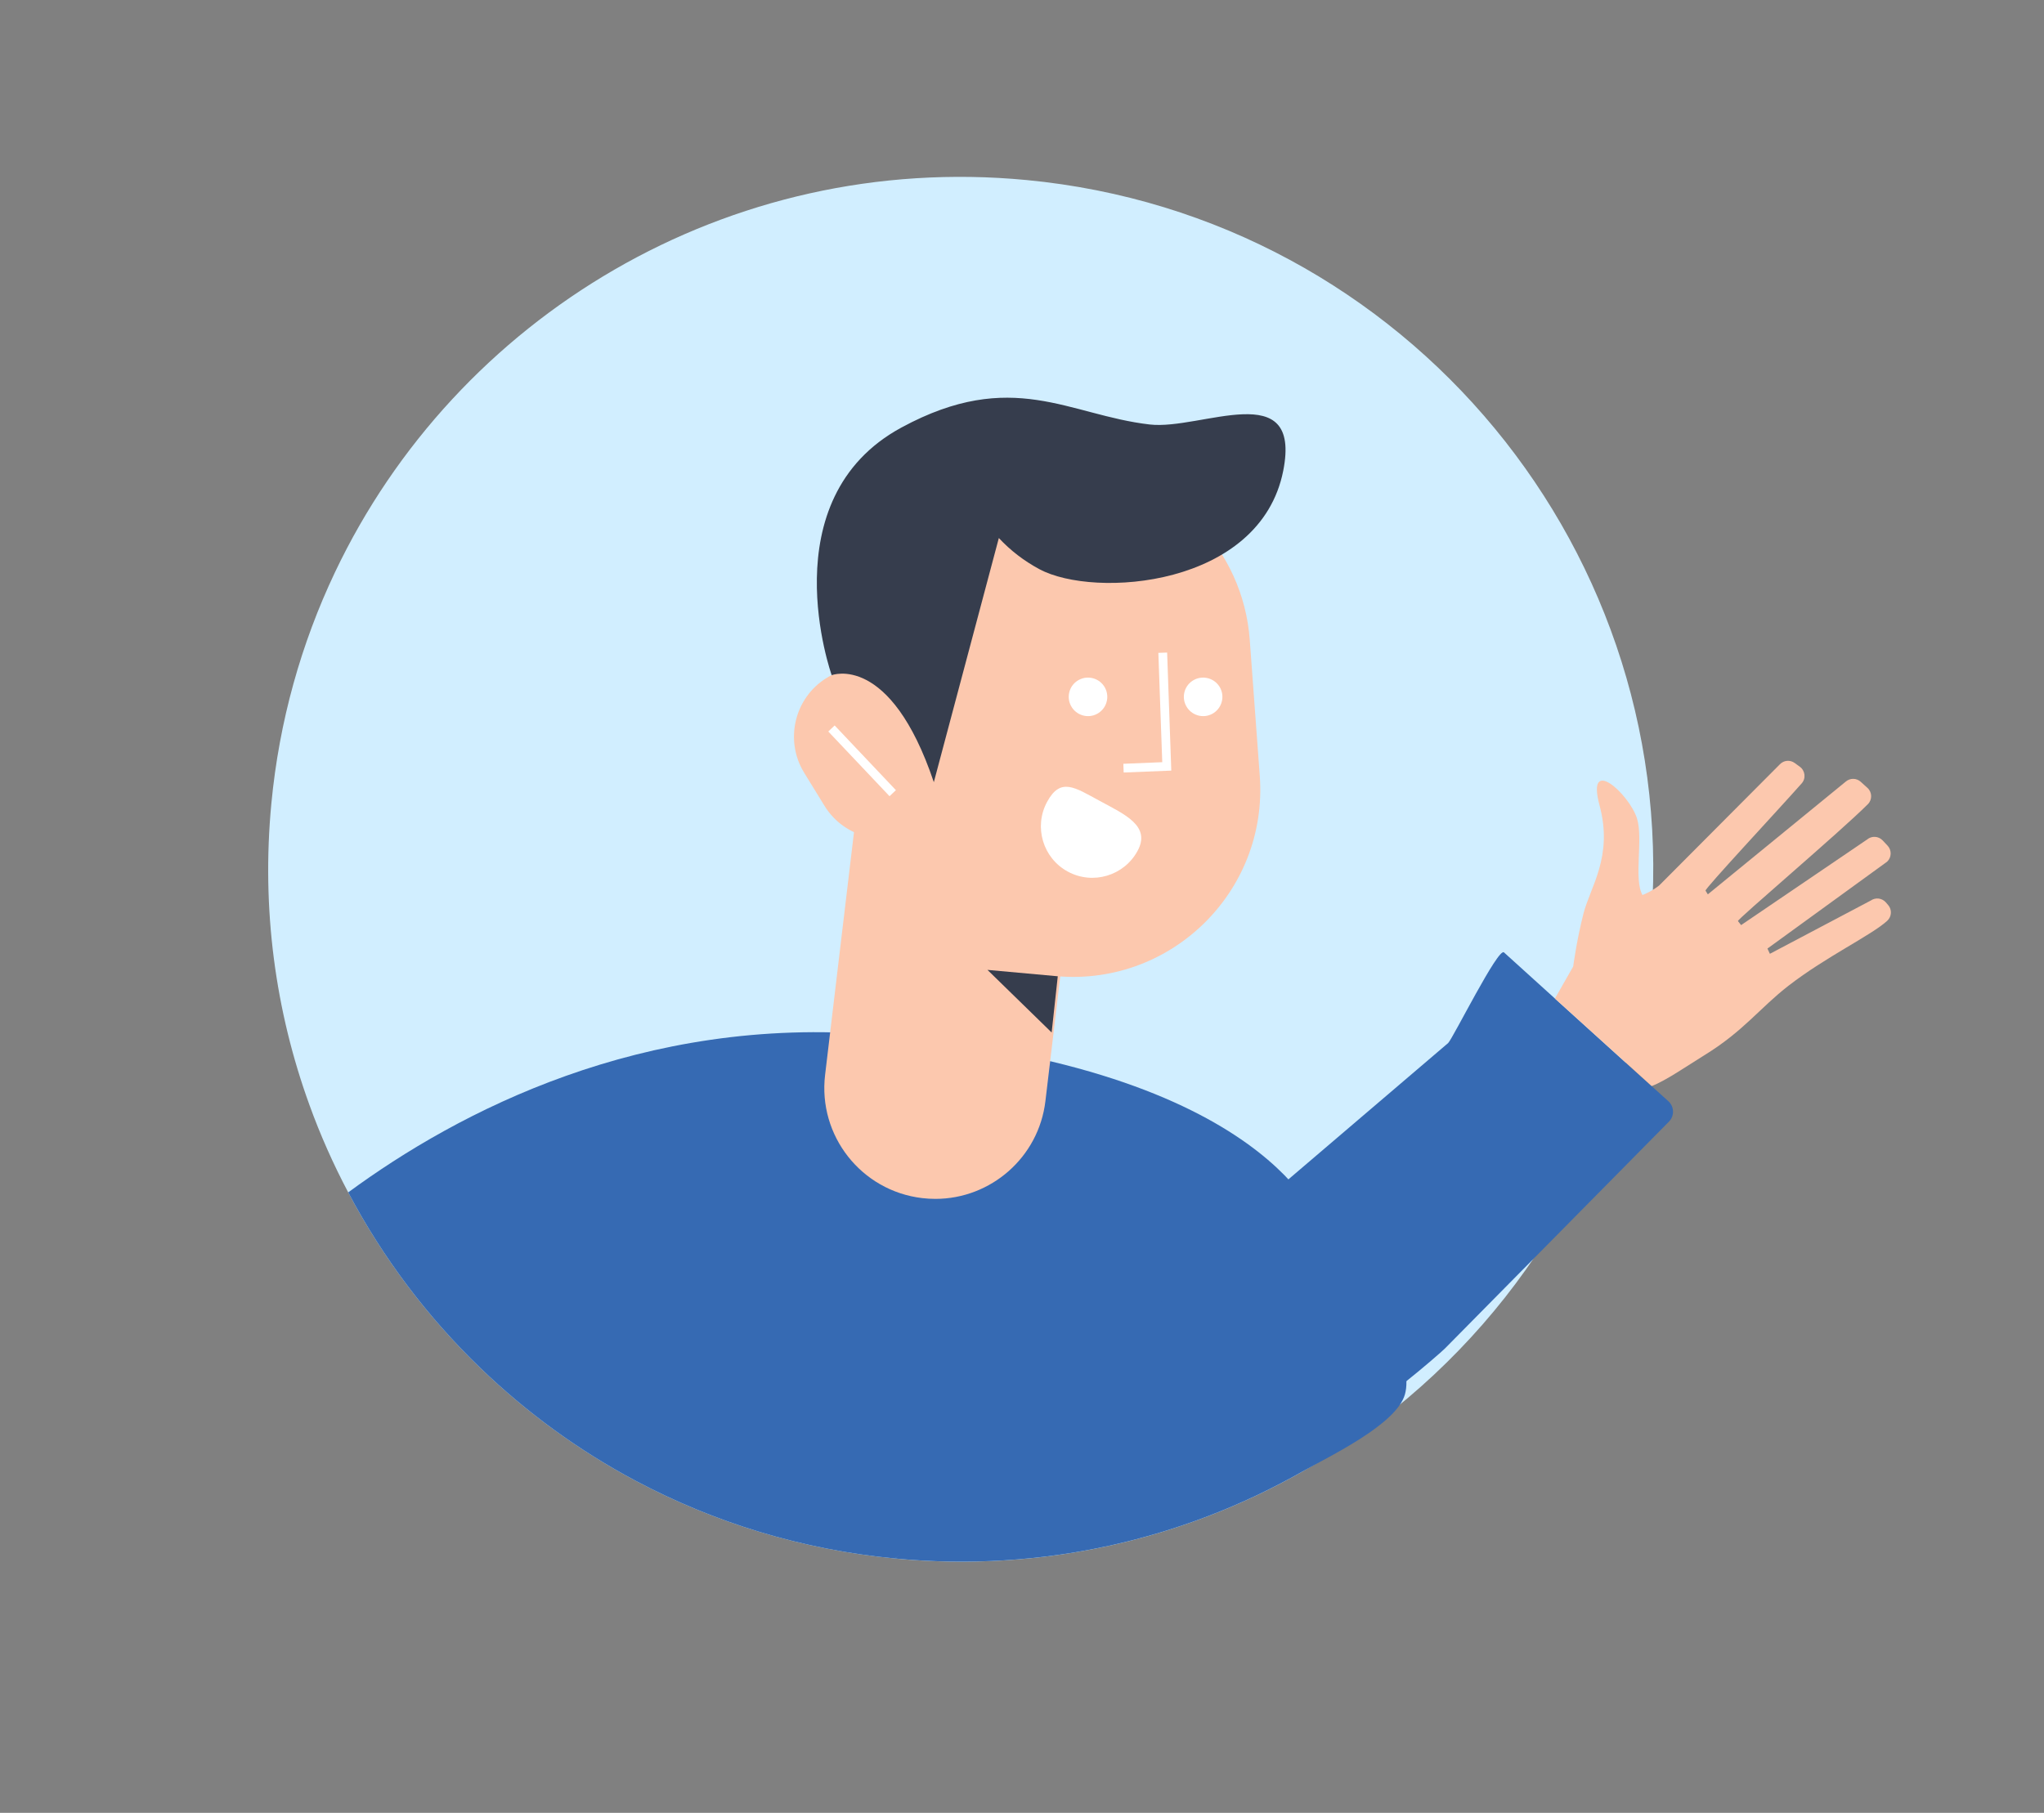
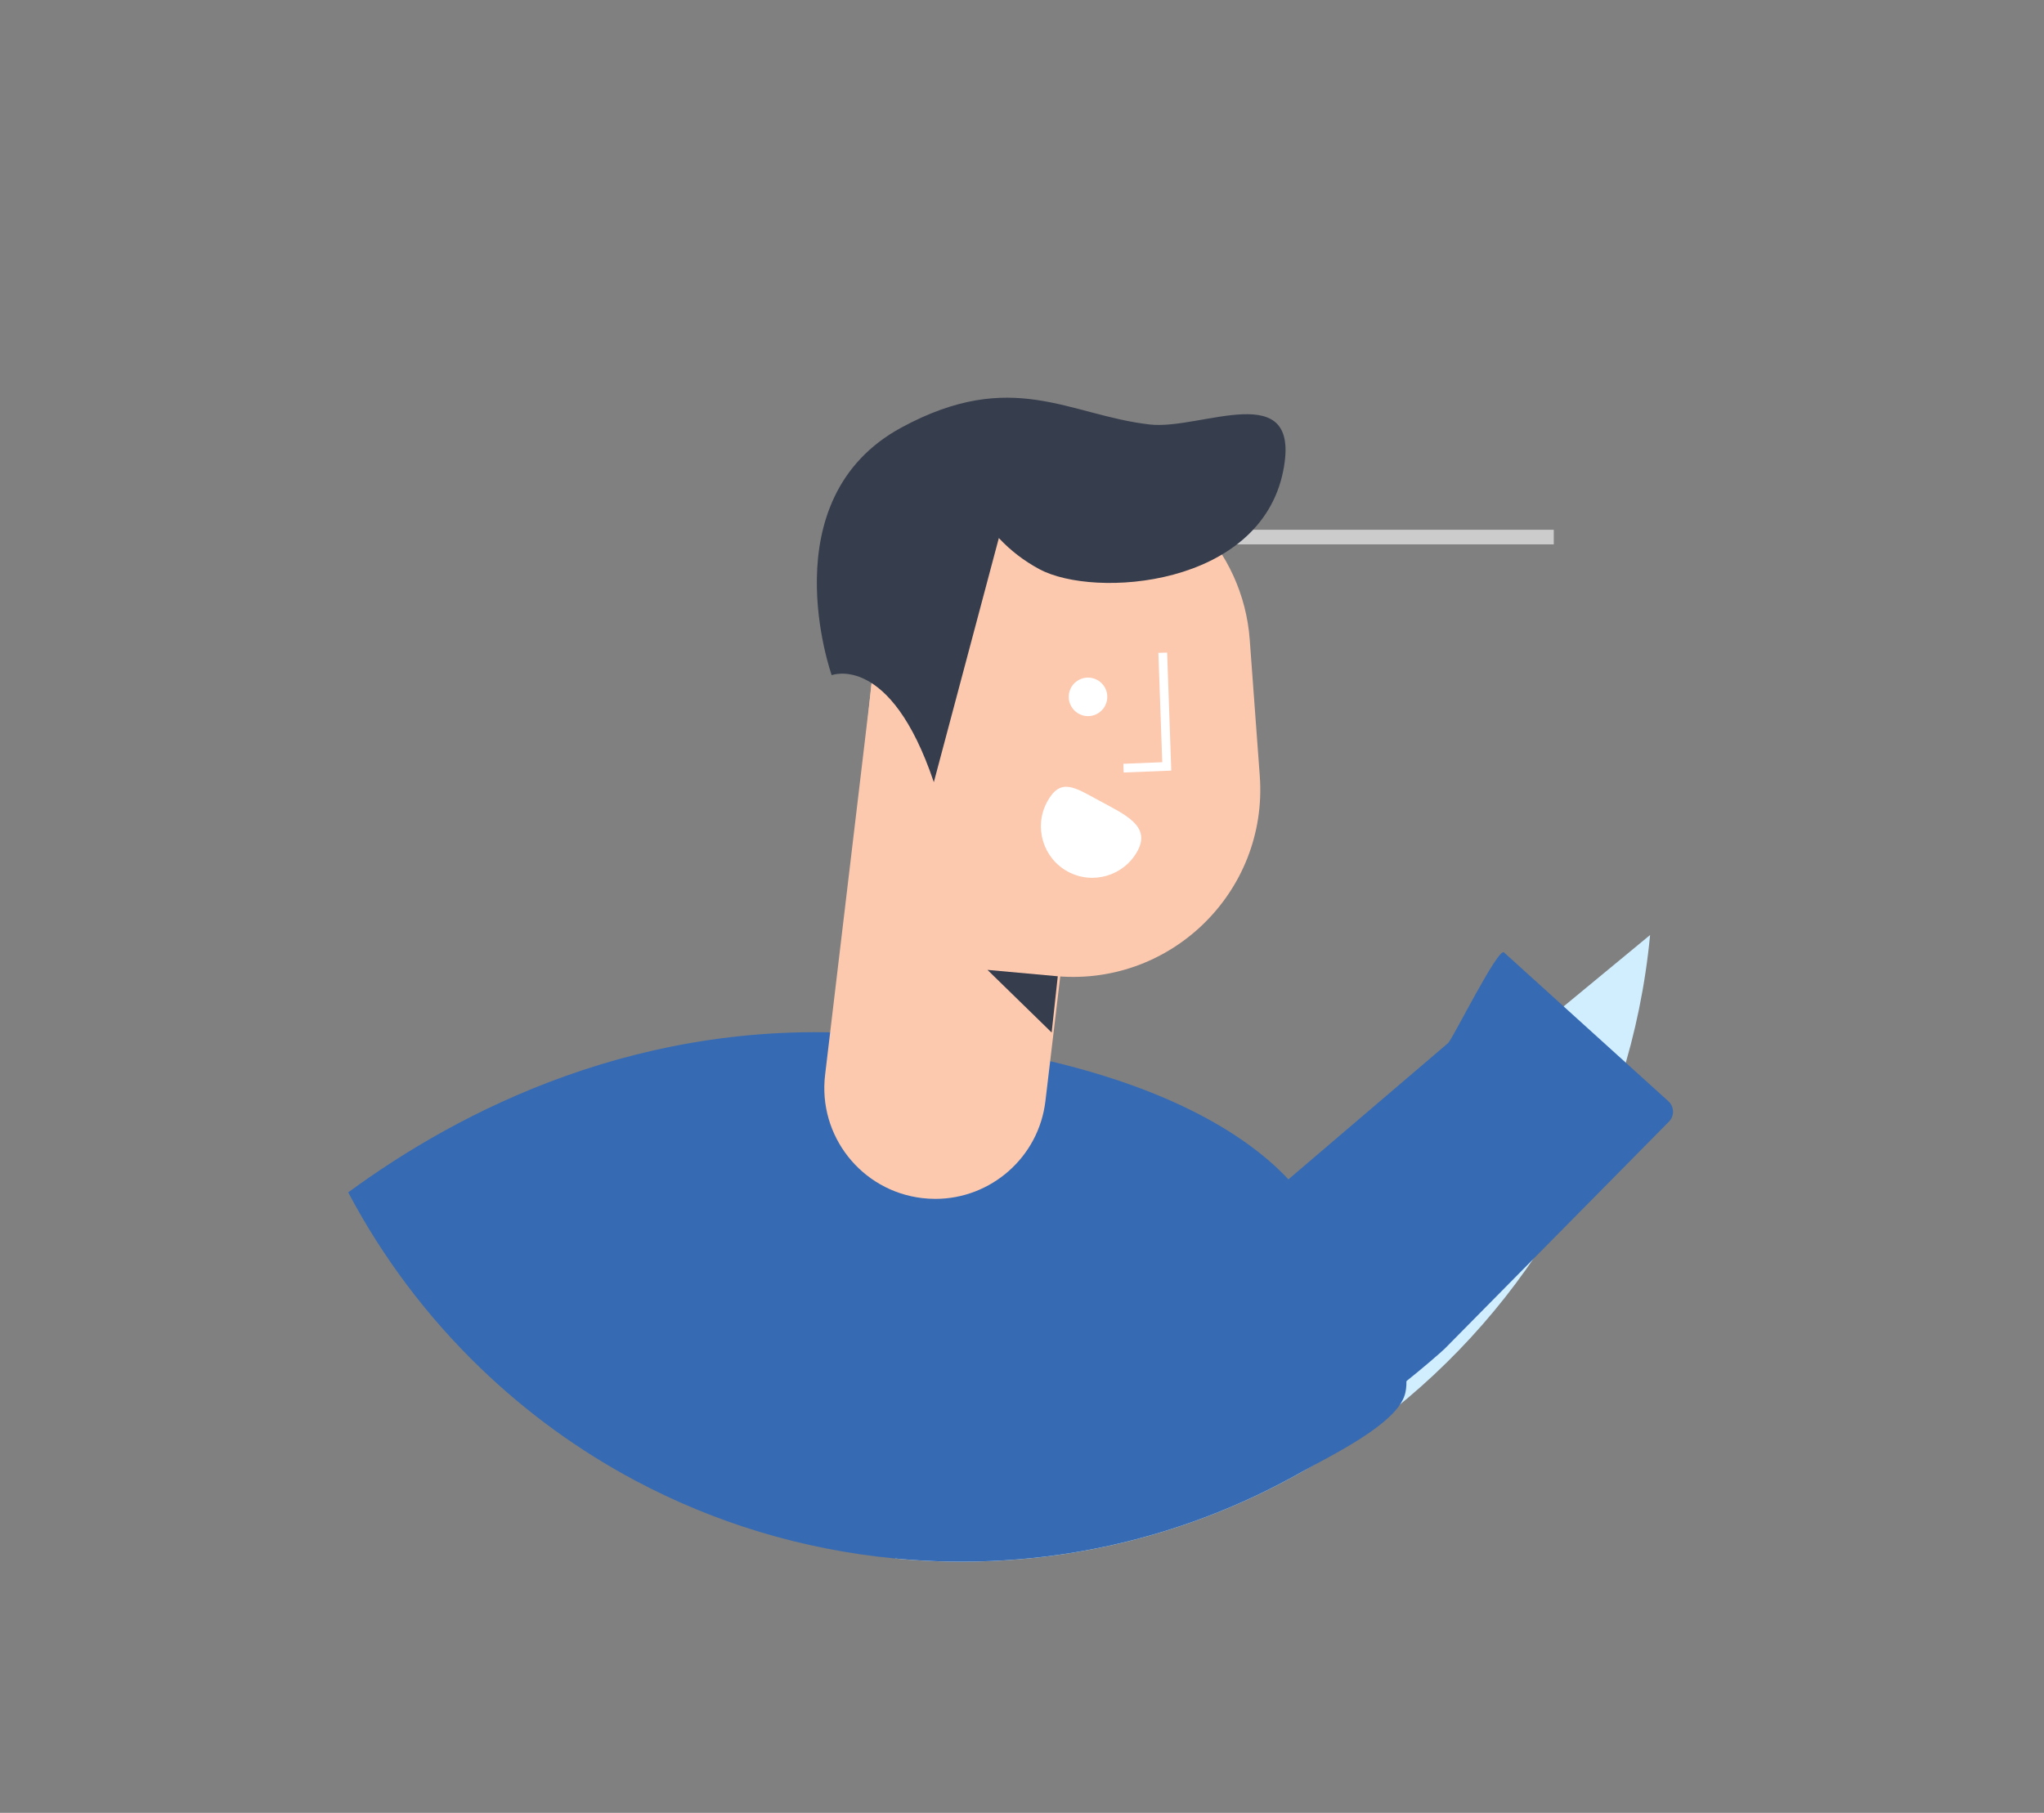
<svg xmlns="http://www.w3.org/2000/svg" id="e5hqz9lrgr481" viewBox="0 0 393.64 349.21" shape-rendering="geometricPrecision" text-rendering="geometricPrecision">
  <rect x="0" y="0" width="393.64" height="349.21" fill="#808080" stroke="none" />
  <style>#e5hqz9lrgr4822_tr {animation: e5hqz9lrgr4822_tr__tr 3000ms linear infinite normal forwards}@keyframes e5hqz9lrgr4822_tr__tr { 0% {transform: translate(234.312px,271.256px) rotate(0deg)} 16.667% {transform: translate(234.312px,271.256px) rotate(10deg)} 33.333% {transform: translate(234.312px,271.256px) rotate(0deg)} 50% {transform: translate(234.312px,271.256px) rotate(-10deg)} 66.667% {transform: translate(234.312px,271.256px) rotate(0deg)} 83.333% {transform: translate(234.312px,271.256px) rotate(10deg)} 100% {transform: translate(234.312px,271.256px) rotate(0deg)} }</style>
  <g id="e5hqz9lrgr482">
    <g id="e5hqz9lrgr483">
      <g id="e5hqz9lrgr484" opacity="0.6">
        <g id="e5hqz9lrgr485">
          <g id="e5hqz9lrgr486">
            <rect id="e5hqz9lrgr487" width="98.4" height="2.81" rx="0" ry="0" transform="matrix(1 0 0 1 200.83 102.05)" fill="rgb(255,255,255)" stroke="none" stroke-width="1" />
          </g>
        </g>
      </g>
    </g>
-     <path id="e5hqz9lrgr488" d="M172.36,300.21C154.34,298.49,137.5,293.26,122.45,285.26C111.44,279.41,101.39,272.07,92.54,263.54C82.32,253.7,73.71,242.27,67.06,229.69C64.19,224.26,61.68,218.63,59.58,212.81C53.05,194.81,50.32,175.11,52.26,154.78C53.77,138.9,58.02,123.93,64.48,110.3C87.85,61.01,140.25,29.2,197.69,34.68C271.01,41.67,324.78,106.79,317.78,180.11" fill="rgb(209,238,255)" stroke="none" stroke-width="1" />
    <path id="e5hqz9lrgr489" d="M317.78,180.11C314.11,218.62,294.41,251.73,265.9,273.49C261.11,277.14,256.07,280.48,250.82,283.47C227.82,296.55,200.7,302.92,172.36,300.22" fill="rgb(209,238,255)" stroke="none" stroke-width="1" />
    <path id="e5hqz9lrgr4810" d="M172.36,300.21C154.34,298.49,137.51,293.26,122.45,285.26C111.44,279.41,101.39,272.07,92.54,263.54C82.32,253.7,73.71,242.27,67.06,229.69C88.23,214.13,123.69,195.53,169.03,199.33C244.88,205.69,254.31,236.39,254.31,236.39" fill="rgb(54,106,179)" stroke="none" stroke-width="1" />
    <path id="e5hqz9lrgr4811" d="M247.58,227.65C247.58,227.65,273.86,256.68,270.57,268.58C268.97,274.39,256.07,280.48,250.82,283.46C227.82,296.54,200.7,302.91,172.36,300.21" fill="rgb(54,106,179)" stroke="none" stroke-width="1" />
    <path id="e5hqz9lrgr4812" d="M180.14,230.94C179.3,230.94,178.45,230.89,177.59,230.79C165.87,229.4,157.5,218.77,158.9,207.05L169.03,121.92C170.42,110.2,181.05,101.83,192.77,103.23C204.49,104.62,212.86,115.25,211.46,126.97L201.33,212.1C200.04,222.95,190.81,230.94,180.14,230.94" fill="rgb(252,200,174)" stroke="none" stroke-width="1" />
    <path id="e5hqz9lrgr4813" d="M198.05,187.44L202.58,187.95C225.04,190.48,244.27,171.98,242.61,149.44L240.68,123.24C239.4,105.77,225.76,91.75,208.33,89.98C188.5,87.97,170.79,102.41,168.78,122.24L166.17,147.93C164.18,167.61,178.39,185.23,198.05,187.44" fill="rgb(252,200,174)" stroke="none" stroke-width="1" />
-     <path id="e5hqz9lrgr4814" d="M177.06,159.6L177.06,159.6C183.28,155.78,185.23,147.56,181.41,141.34L177.47,134.93C173.64,128.71,165.43,126.76,159.21,130.58C152.99,134.4,151.04,142.62,154.86,148.84L158.8,155.25C162.63,161.47,170.84,163.42,177.06,159.6" fill="rgb(252,200,174)" stroke="none" stroke-width="1" />
-     <rect id="e5hqz9lrgr4815" width="1.69" height="17.17" rx="0" ry="0" transform="matrix(0.726 -0.687 0.687 0.726 159.514 140.907)" fill="rgb(255,255,255)" stroke="none" stroke-width="1" />
    <polygon id="e5hqz9lrgr4816" points="216.4,148.81 216.34,147.13 223.83,146.82 223.08,125.76 224.77,125.7 225.57,148.44" fill="rgb(255,255,255)" stroke="none" stroke-width="1" />
    <path id="e5hqz9lrgr4817" d="M201.65,154.47C199.05,159.28,200.84,165.3,205.65,167.9C210.46,170.5,216.48,168.71,219.08,163.9C221.68,159.09,216.61,156.89,211.8,154.28C206.98,151.68,204.25,149.66,201.65,154.47" fill="rgb(255,255,255)" stroke="none" stroke-width="1" />
    <path id="e5hqz9lrgr4818" d="M179.84,150.67L189.96,112.66L192.36,103.64C194.61,106.06,197.25,108.07,200.17,109.64C210.76,115.34,242.7,113.07,247.13,90.68C250.74,72.41,231.35,82.91,221.42,81.77C205.82,79.97,194.97,70.79,173.63,82.34C148.07,96.16,160.17,130.06,160.17,130.06C160.17,130.06,171.43,125.68,179.84,150.67" fill="rgb(54,61,77)" stroke="none" stroke-width="1" />
    <polygon id="e5hqz9lrgr4819" points="203.71,188.06 190.17,186.83 202.53,198.89" fill="rgb(54,61,77)" stroke="none" stroke-width="1" />
    <path id="e5hqz9lrgr4820" d="M206.27,136C207.25,137.8,209.5,138.48,211.3,137.5C213.1,136.52,213.77,134.27,212.8,132.47C211.82,130.67,209.57,130,207.77,130.97C205.96,131.94,205.29,134.2,206.27,136" fill="rgb(255,255,255)" stroke="none" stroke-width="1" />
-     <path id="e5hqz9lrgr4821" d="M228.44,136C229.42,137.8,231.67,138.48,233.47,137.5C235.27,136.52,235.94,134.27,234.97,132.47C233.99,130.67,231.74,130,229.94,130.97C228.13,131.94,227.46,134.2,228.44,136" fill="rgb(255,255,255)" stroke="none" stroke-width="1" />
    <g id="e5hqz9lrgr4822_tr" transform="translate(234.312,271.256) rotate(0)">
      <g id="e5hqz9lrgr4822" transform="translate(-234.312,-271.256)">
        <path id="e5hqz9lrgr4823" d="M235.04,238.35L278.9,200.91C279.91,199.82,288.53,182.46,289.64,183.46L321.3,212.13C322.45,213.17,322.5,214.96,321.41,216.06L278.26,259.77C277.18,260.86,263.9,272.29,262.84,271.18L235.07,242.07C234.07,241.04,234.06,239.41,235.04,238.35Z" fill="rgb(54,106,179)" stroke="none" stroke-width="1" />
-         <path id="e5hqz9lrgr4824" d="M299.45,192.35L302.97,186.18C302.97,186.18,303.61,181.27,304.93,176.05C306.25,170.83,310.7,165.02,308.05,155.16C305.39,145.31,313.79,152.96,315.26,157.67C316.49,161.6,314.58,169.29,316.31,172.41C318.2,171.67,319.54,170.56,319.54,170.56L342.77,147.23C343.52,146.44,344.74,146.33,345.62,146.97L346.61,147.69C347.66,148.45,347.83,149.95,346.97,150.91C342.35,156.13,328.15,171.35,328.46,171.57L328.9,172.28L355.45,150.57C356.29,149.84,357.53,149.85,358.35,150.6L359.63,151.76C360.56,152.6,360.6,154.04,359.71,154.92C354.29,160.34,334.39,177.21,334.7,177.43L335.31,178.2L359.55,161.73C360.43,160.97,361.76,161.04,362.56,161.88L363.51,162.89C364.34,163.77,364.31,165.16,363.42,165.99L340.38,182.72L340.85,183.73L360.3,173.46C361.21,172.83,362.45,172.99,363.18,173.82L363.62,174.33C364.4,175.22,364.32,176.58,363.44,177.38C360.43,180.14,351.65,184.29,344.45,189.87C338.86,194.2,335.83,198.6,328.2,203.29C324.97,205.28,320.73,208.22,318.08,209.21" fill="rgb(252,200,174)" stroke="none" stroke-width="1" />
      </g>
    </g>
  </g>
</svg>